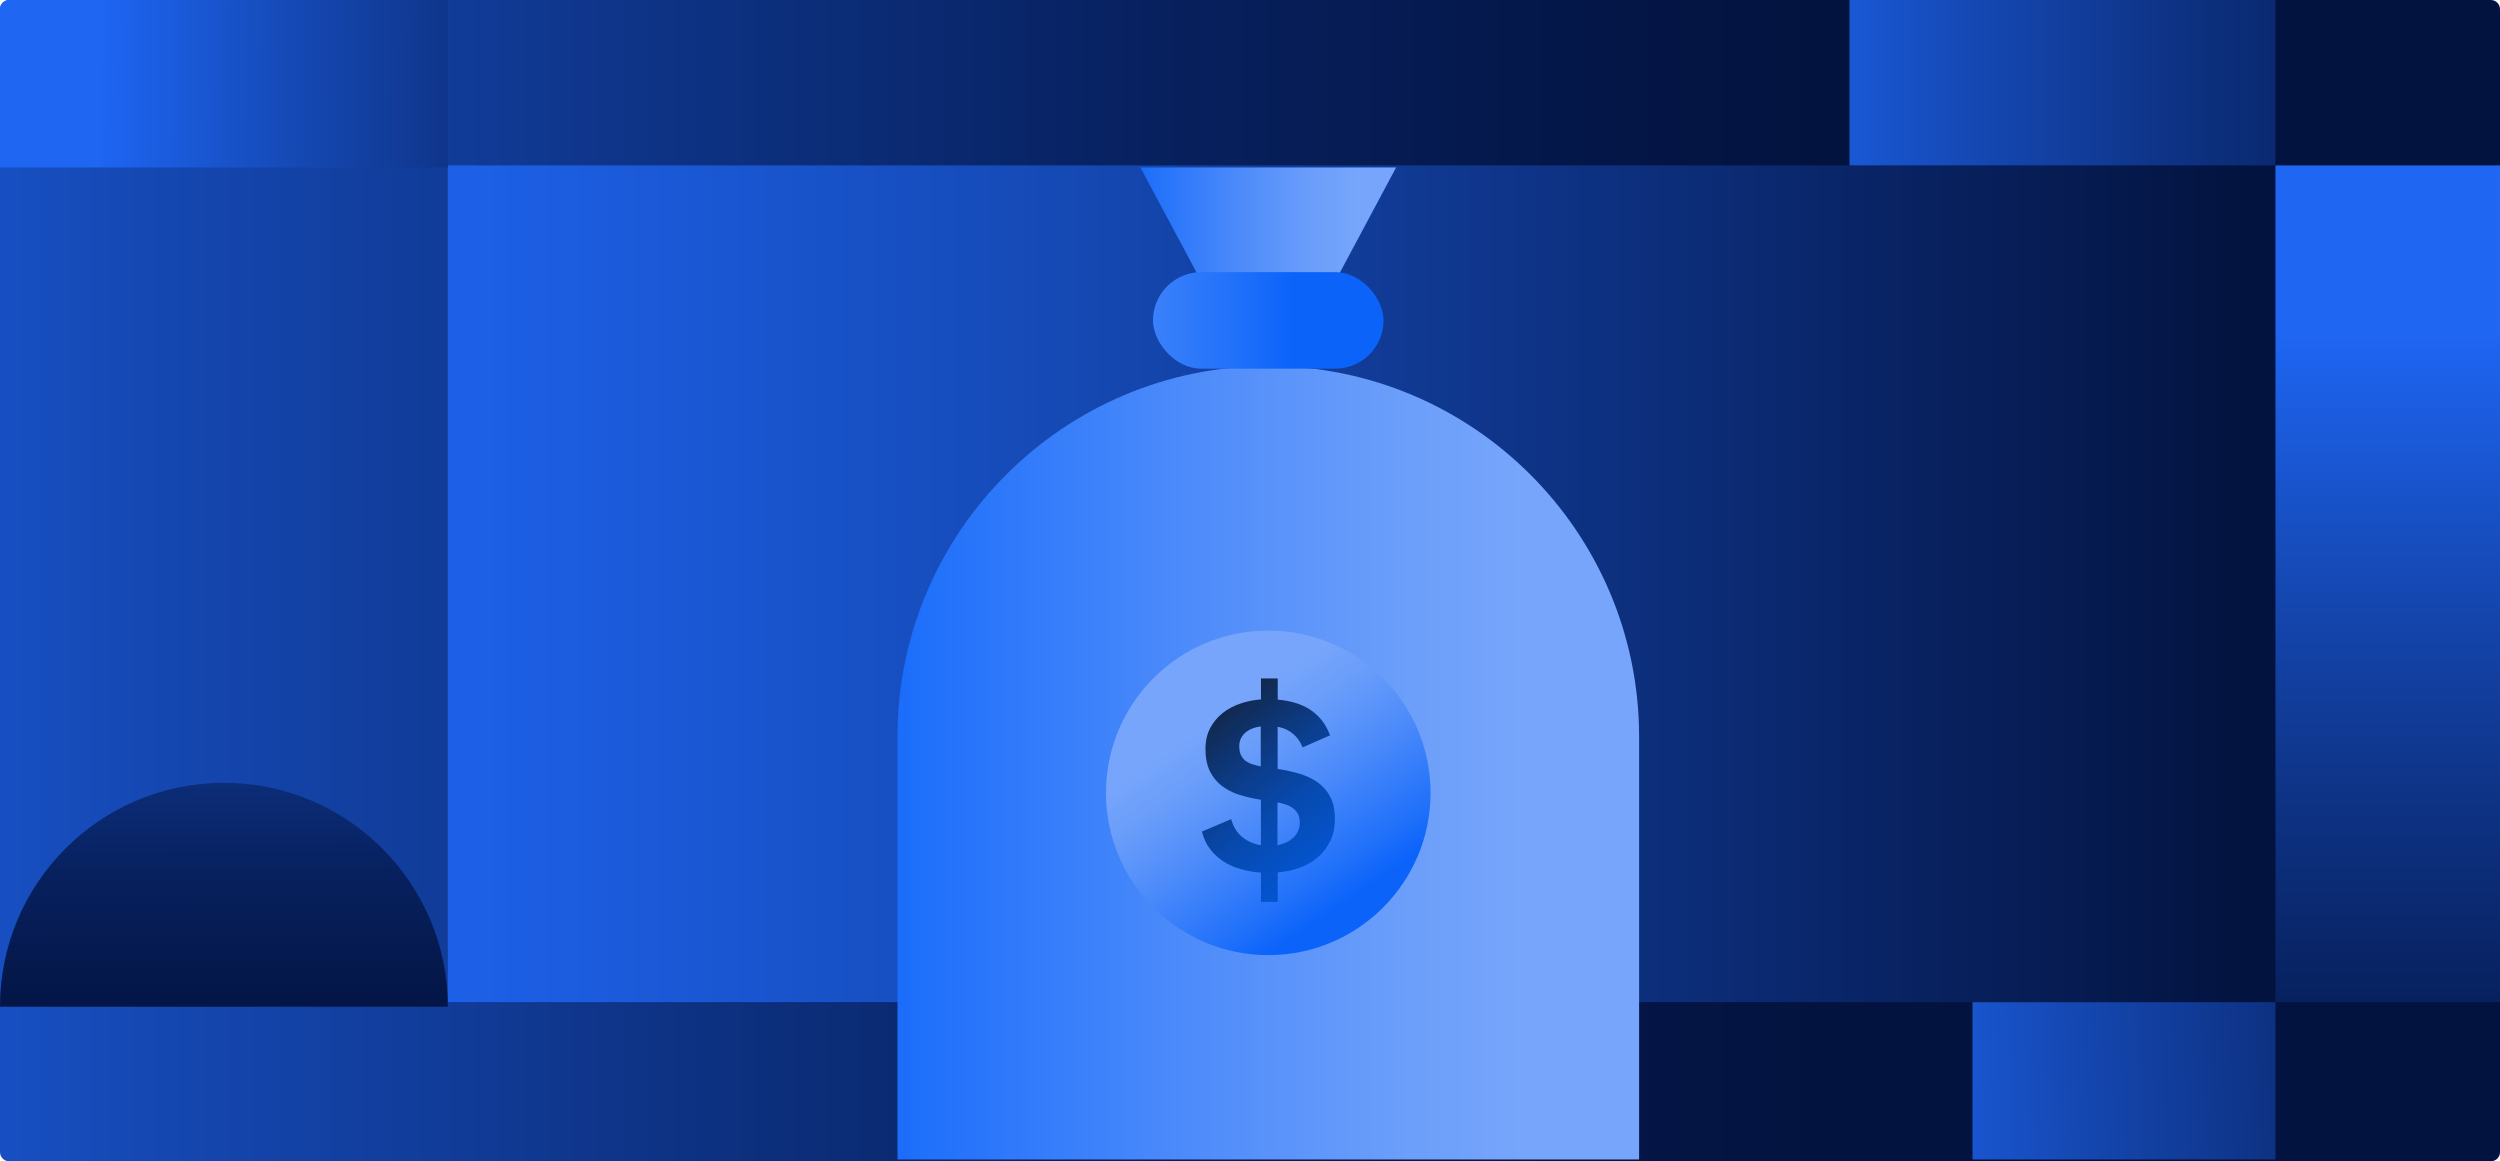
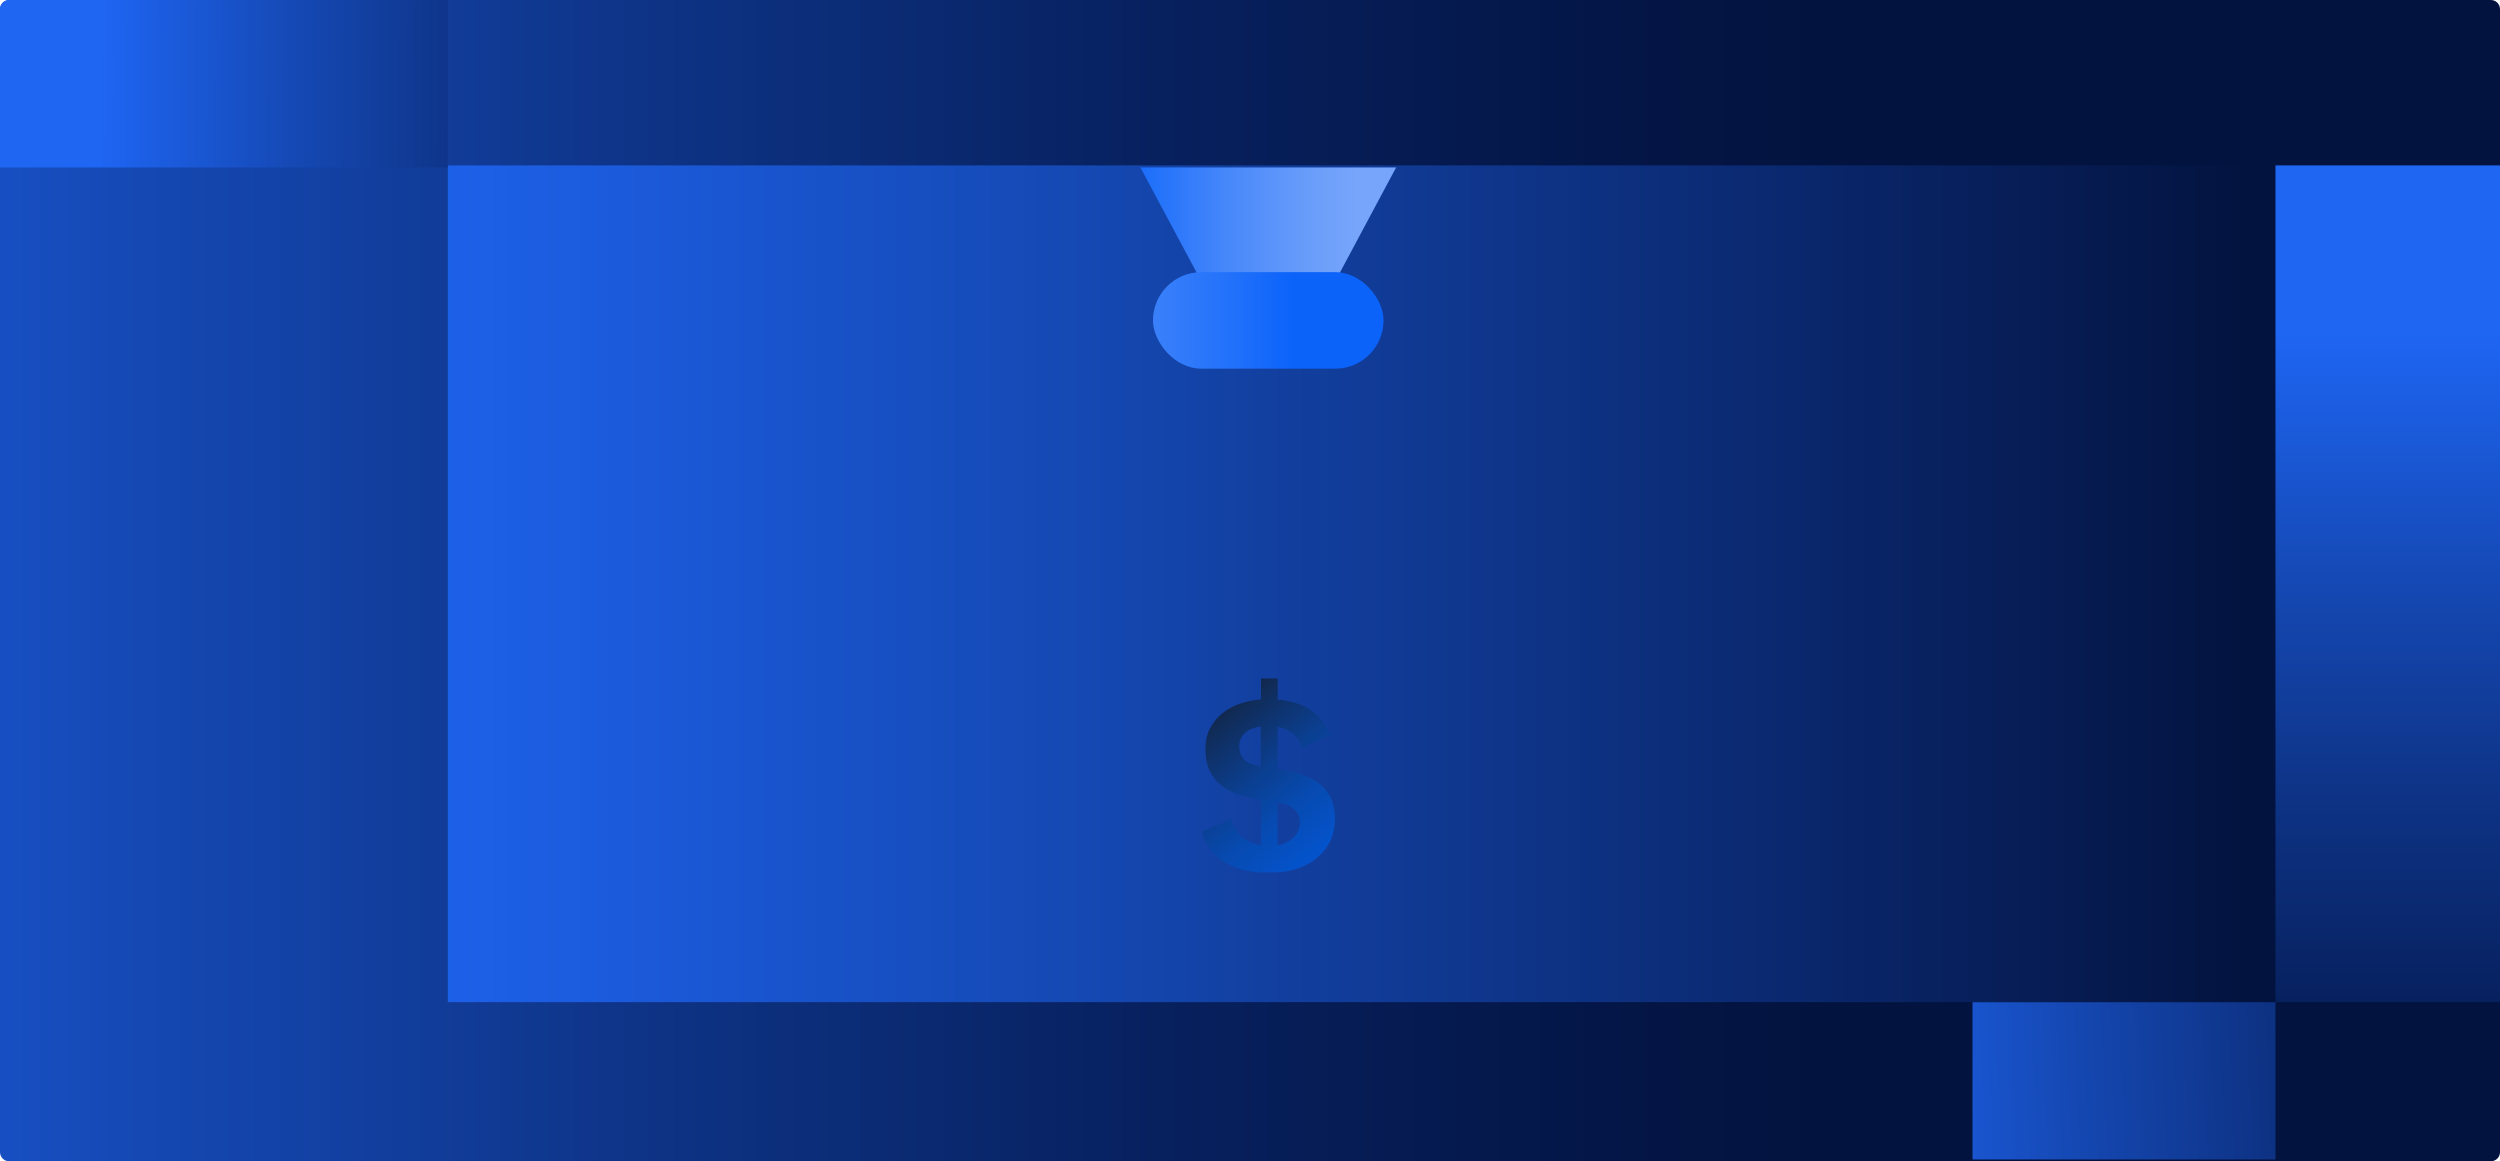
<svg xmlns="http://www.w3.org/2000/svg" xmlns:xlink="http://www.w3.org/1999/xlink" id="Layer_2" data-name="Layer 2" viewBox="0 0 319.67 148.49">
  <defs>
    <style>
      .cls-1 {
        fill: url(#linear-gradient-8);
      }

      .cls-2 {
        fill: url(#linear-gradient-7);
      }

      .cls-3 {
        fill: url(#linear-gradient-5);
      }

      .cls-4 {
        fill: url(#linear-gradient-6);
      }

      .cls-5 {
        fill: url(#linear-gradient-9);
      }

      .cls-6 {
        fill: url(#linear-gradient-4);
      }

      .cls-7 {
        fill: url(#linear-gradient-3);
      }

      .cls-8 {
        fill: url(#linear-gradient-2);
      }

      .cls-9 {
        fill: url(#linear-gradient);
      }

      .cls-10 {
        fill: url(#linear-gradient-10);
      }

      .cls-11 {
        fill: url(#linear-gradient-11);
      }

      .cls-12 {
        fill: url(#linear-gradient-12);
      }
    </style>
    <linearGradient id="linear-gradient" x1="-204.78" y1="74.25" x2="398.16" y2="74.25" gradientUnits="userSpaceOnUse">
      <stop offset=".24" stop-color="#1f66f3" />
      <stop offset=".24" stop-color="#1e65f2" />
      <stop offset=".37" stop-color="#1548b3" />
      <stop offset=".49" stop-color="#0d3181" />
      <stop offset=".59" stop-color="#07205d" />
      <stop offset=".68" stop-color="#041647" />
      <stop offset=".73" stop-color="#03133f" />
    </linearGradient>
    <linearGradient id="linear-gradient-2" x1="-46.83" y1="74.65" x2="305.32" y2="74.65" gradientUnits="userSpaceOnUse">
      <stop offset=".24" stop-color="#1f66f3" />
      <stop offset=".33" stop-color="#1c5de1" />
      <stop offset=".52" stop-color="#1549b4" />
      <stop offset=".79" stop-color="#0a276c" />
      <stop offset=".95" stop-color="#03133f" />
    </linearGradient>
    <linearGradient id="linear-gradient-3" x1="-33.43" y1="10.37" x2="160.39" y2="11.41" xlink:href="#linear-gradient" />
    <linearGradient id="linear-gradient-4" x1="182.65" y1="141.9" x2="405.08" y2="132.67" xlink:href="#linear-gradient" />
    <linearGradient id="linear-gradient-5" x1="305.31" y1="-16.3" x2="305.31" y2="230.81" xlink:href="#linear-gradient" />
    <linearGradient id="linear-gradient-6" x1="2515" y1="1731.83" x2="2344.31" y2="1732.1" gradientTransform="translate(-1703.38 2526.8) rotate(-90)" xlink:href="#linear-gradient" />
    <linearGradient id="linear-gradient-7" x1="167.52" y1="10.58" x2="397.26" y2="10.58" xlink:href="#linear-gradient" />
    <linearGradient id="linear-gradient-8" x1="229.8" y1="97.53" x2="99.49" y2="97.53" gradientUnits="userSpaceOnUse">
      <stop offset=".27" stop-color="#76a5fb" />
      <stop offset=".39" stop-color="#6b9efa" />
      <stop offset=".58" stop-color="#508dfa" />
      <stop offset=".84" stop-color="#2372fa" />
      <stop offset=".96" stop-color="#0b63fa" />
    </linearGradient>
    <linearGradient id="linear-gradient-9" x1="185.49" y1="30.93" x2="140.55" y2="30.93" xlink:href="#linear-gradient-8" />
    <linearGradient id="linear-gradient-10" x1="97.62" y1="40.97" x2="168.2" y2="40.97" xlink:href="#linear-gradient-8" />
    <linearGradient id="linear-gradient-11" x1="149.39" y1="82.51" x2="172.72" y2="116.96" xlink:href="#linear-gradient-8" />
    <linearGradient id="linear-gradient-12" x1="151.15" y1="86.99" x2="204.21" y2="153.16" gradientUnits="userSpaceOnUse">
      <stop offset="0" stop-color="#17171b" />
      <stop offset=".04" stop-color="#132138" />
      <stop offset=".11" stop-color="#0f3065" />
      <stop offset=".18" stop-color="#0b3e8e" />
      <stop offset=".25" stop-color="#074ab0" />
      <stop offset=".33" stop-color="#0453cb" />
      <stop offset=".42" stop-color="#025ae1" />
      <stop offset=".51" stop-color="#0160f0" />
      <stop offset=".63" stop-color="#0063f9" />
      <stop offset=".79" stop-color="#0064fc" />
    </linearGradient>
  </defs>
  <g id="Layer_1-2" data-name="Layer 1">
    <g>
      <path class="cls-9" d="M319.67,1.17v146.15c0,.65-.52,1.17-1.17,1.17H1.17c-.64,0-1.17-.52-1.17-1.17V1.17C0,.53.53,0,1.17,0h317.33c.65,0,1.17.53,1.17,1.17Z" />
      <rect class="cls-8" x="57.26" y="21.15" width="262.41" height="106.99" />
      <path class="cls-7" d="M57.26,0v21.41H0V1.17C0,.53.53,0,1.17,0h56.09Z" />
      <rect class="cls-6" x="252.22" y="128.15" width="38.74" height="20.11" />
      <rect class="cls-3" x="290.96" y="21.15" width="28.71" height="106.99" />
-       <path class="cls-4" d="M57.26,128.73c0-15.81-12.82-28.63-28.63-28.63S0,112.92,0,128.73h57.26Z" />
-       <rect class="cls-2" x="236.49" y="0" width="54.47" height="21.15" />
      <g>
-         <path class="cls-1" d="M162.17,46.8h0c26.17,0,47.42,21.25,47.42,47.42v54.04h-94.83v-54.04c0-26.17,21.25-47.42,47.42-47.42Z" />
        <polygon class="cls-5" points="168.34 40.45 156 40.45 145.82 21.41 178.52 21.41 168.34 40.45" />
        <rect class="cls-10" x="147.43" y="34.8" width="29.48" height="12.34" rx="6.17" ry="6.17" />
      </g>
-       <circle class="cls-11" cx="162.17" cy="101.38" r="20.75" />
-       <path class="cls-12" d="M161.22,111.58c-.84-.06-1.67-.2-2.48-.42s-1.55-.54-2.22-.96c-.67-.42-1.26-.94-1.75-1.58-.5-.63-.86-1.4-1.08-2.29l3.74-1.59c.26.95.71,1.71,1.38,2.26.66.55,1.47.92,2.42,1.08v-5.82c-.98-.15-1.9-.36-2.76-.63-.86-.27-1.61-.66-2.25-1.15-.64-.49-1.15-1.12-1.52-1.88-.37-.76-.56-1.71-.56-2.83,0-1.01.2-1.9.6-2.66s.93-1.4,1.58-1.92,1.41-.93,2.27-1.22c.85-.29,1.74-.47,2.65-.54v-2.68h2.14v2.71c.78.07,1.51.2,2.19.4.69.2,1.32.48,1.89.84.57.36,1.08.82,1.52,1.36s.81,1.2,1.09,1.97l-3.51,1.53c-.28-.72-.7-1.3-1.24-1.75-.54-.45-1.2-.74-1.95-.88v5.39c.97.15,1.9.35,2.78.61.88.26,1.65.63,2.33,1.1.67.48,1.21,1.09,1.61,1.85s.6,1.7.6,2.84c0,1.06-.2,2-.59,2.81s-.92,1.51-1.59,2.08-1.44,1.02-2.33,1.35c-.88.32-1.82.52-2.8.59v3.77h-2.14v-3.77ZM161.22,92.89c-.35.04-.69.12-1.02.24-.33.12-.62.28-.88.49-.26.21-.46.46-.62.75-.16.29-.24.64-.24,1.03,0,.45.07.83.21,1.13.14.3.34.55.58.74.25.19.54.34.88.45.34.11.7.2,1.08.28v-5.09ZM163.35,108.09c.37-.08.73-.19,1.07-.35.34-.15.64-.35.91-.58.27-.24.48-.52.63-.85.16-.33.24-.71.24-1.14s-.08-.79-.23-1.08c-.15-.29-.36-.53-.62-.73s-.56-.35-.91-.47c-.34-.12-.71-.22-1.09-.29v5.49Z" />
+       <path class="cls-12" d="M161.22,111.58c-.84-.06-1.67-.2-2.48-.42s-1.55-.54-2.22-.96c-.67-.42-1.26-.94-1.75-1.58-.5-.63-.86-1.4-1.08-2.29l3.74-1.59c.26.95.71,1.71,1.38,2.26.66.55,1.47.92,2.42,1.08v-5.82c-.98-.15-1.9-.36-2.76-.63-.86-.27-1.61-.66-2.25-1.15-.64-.49-1.15-1.12-1.52-1.88-.37-.76-.56-1.71-.56-2.83,0-1.01.2-1.9.6-2.66s.93-1.4,1.58-1.92,1.41-.93,2.27-1.22c.85-.29,1.74-.47,2.65-.54v-2.68h2.14v2.71c.78.07,1.51.2,2.19.4.69.2,1.32.48,1.89.84.57.36,1.08.82,1.52,1.36s.81,1.2,1.09,1.97l-3.51,1.53c-.28-.72-.7-1.3-1.24-1.75-.54-.45-1.2-.74-1.95-.88v5.39c.97.15,1.9.35,2.78.61.88.26,1.65.63,2.33,1.1.67.48,1.21,1.09,1.61,1.85s.6,1.7.6,2.84c0,1.06-.2,2-.59,2.81s-.92,1.51-1.59,2.08-1.44,1.02-2.33,1.35c-.88.32-1.82.52-2.8.59h-2.14v-3.77ZM161.22,92.89c-.35.04-.69.12-1.02.24-.33.12-.62.28-.88.49-.26.21-.46.46-.62.75-.16.29-.24.64-.24,1.03,0,.45.07.83.21,1.13.14.3.34.55.58.74.25.19.54.34.88.45.34.11.7.2,1.08.28v-5.09ZM163.35,108.09c.37-.08.73-.19,1.07-.35.34-.15.64-.35.91-.58.27-.24.48-.52.63-.85.16-.33.24-.71.24-1.14s-.08-.79-.23-1.08c-.15-.29-.36-.53-.62-.73s-.56-.35-.91-.47c-.34-.12-.71-.22-1.09-.29v5.49Z" />
    </g>
  </g>
</svg>